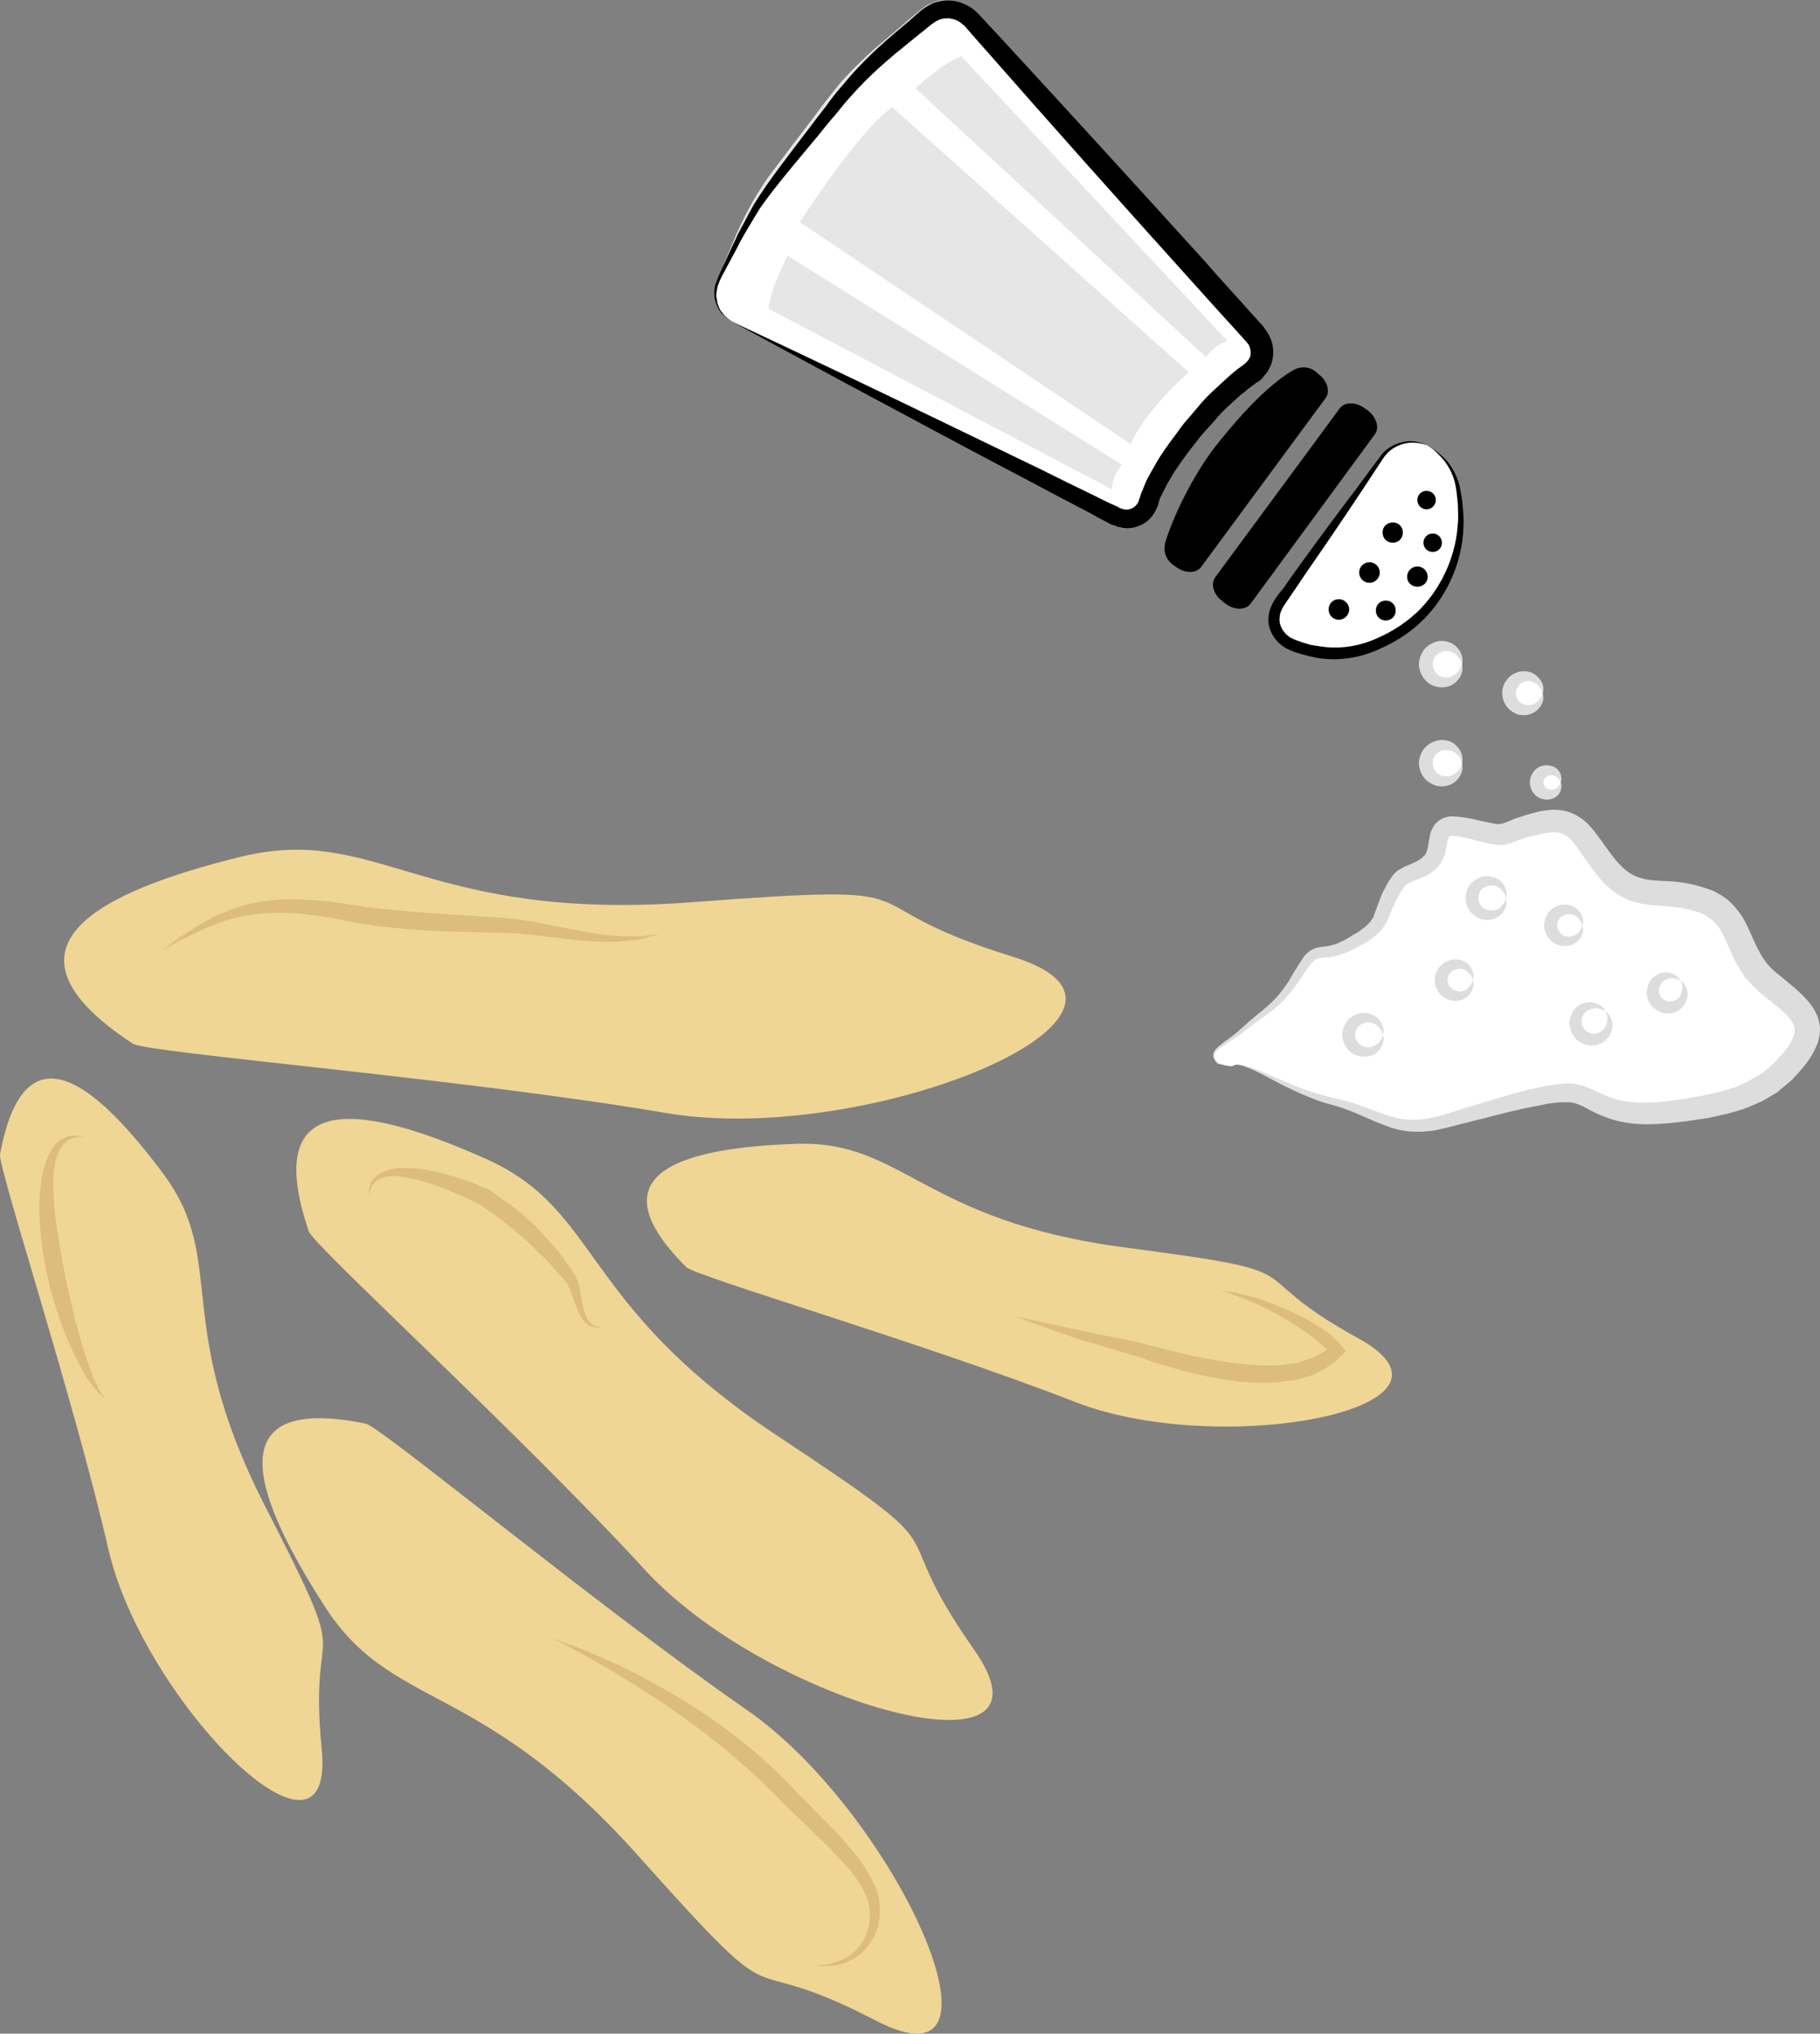
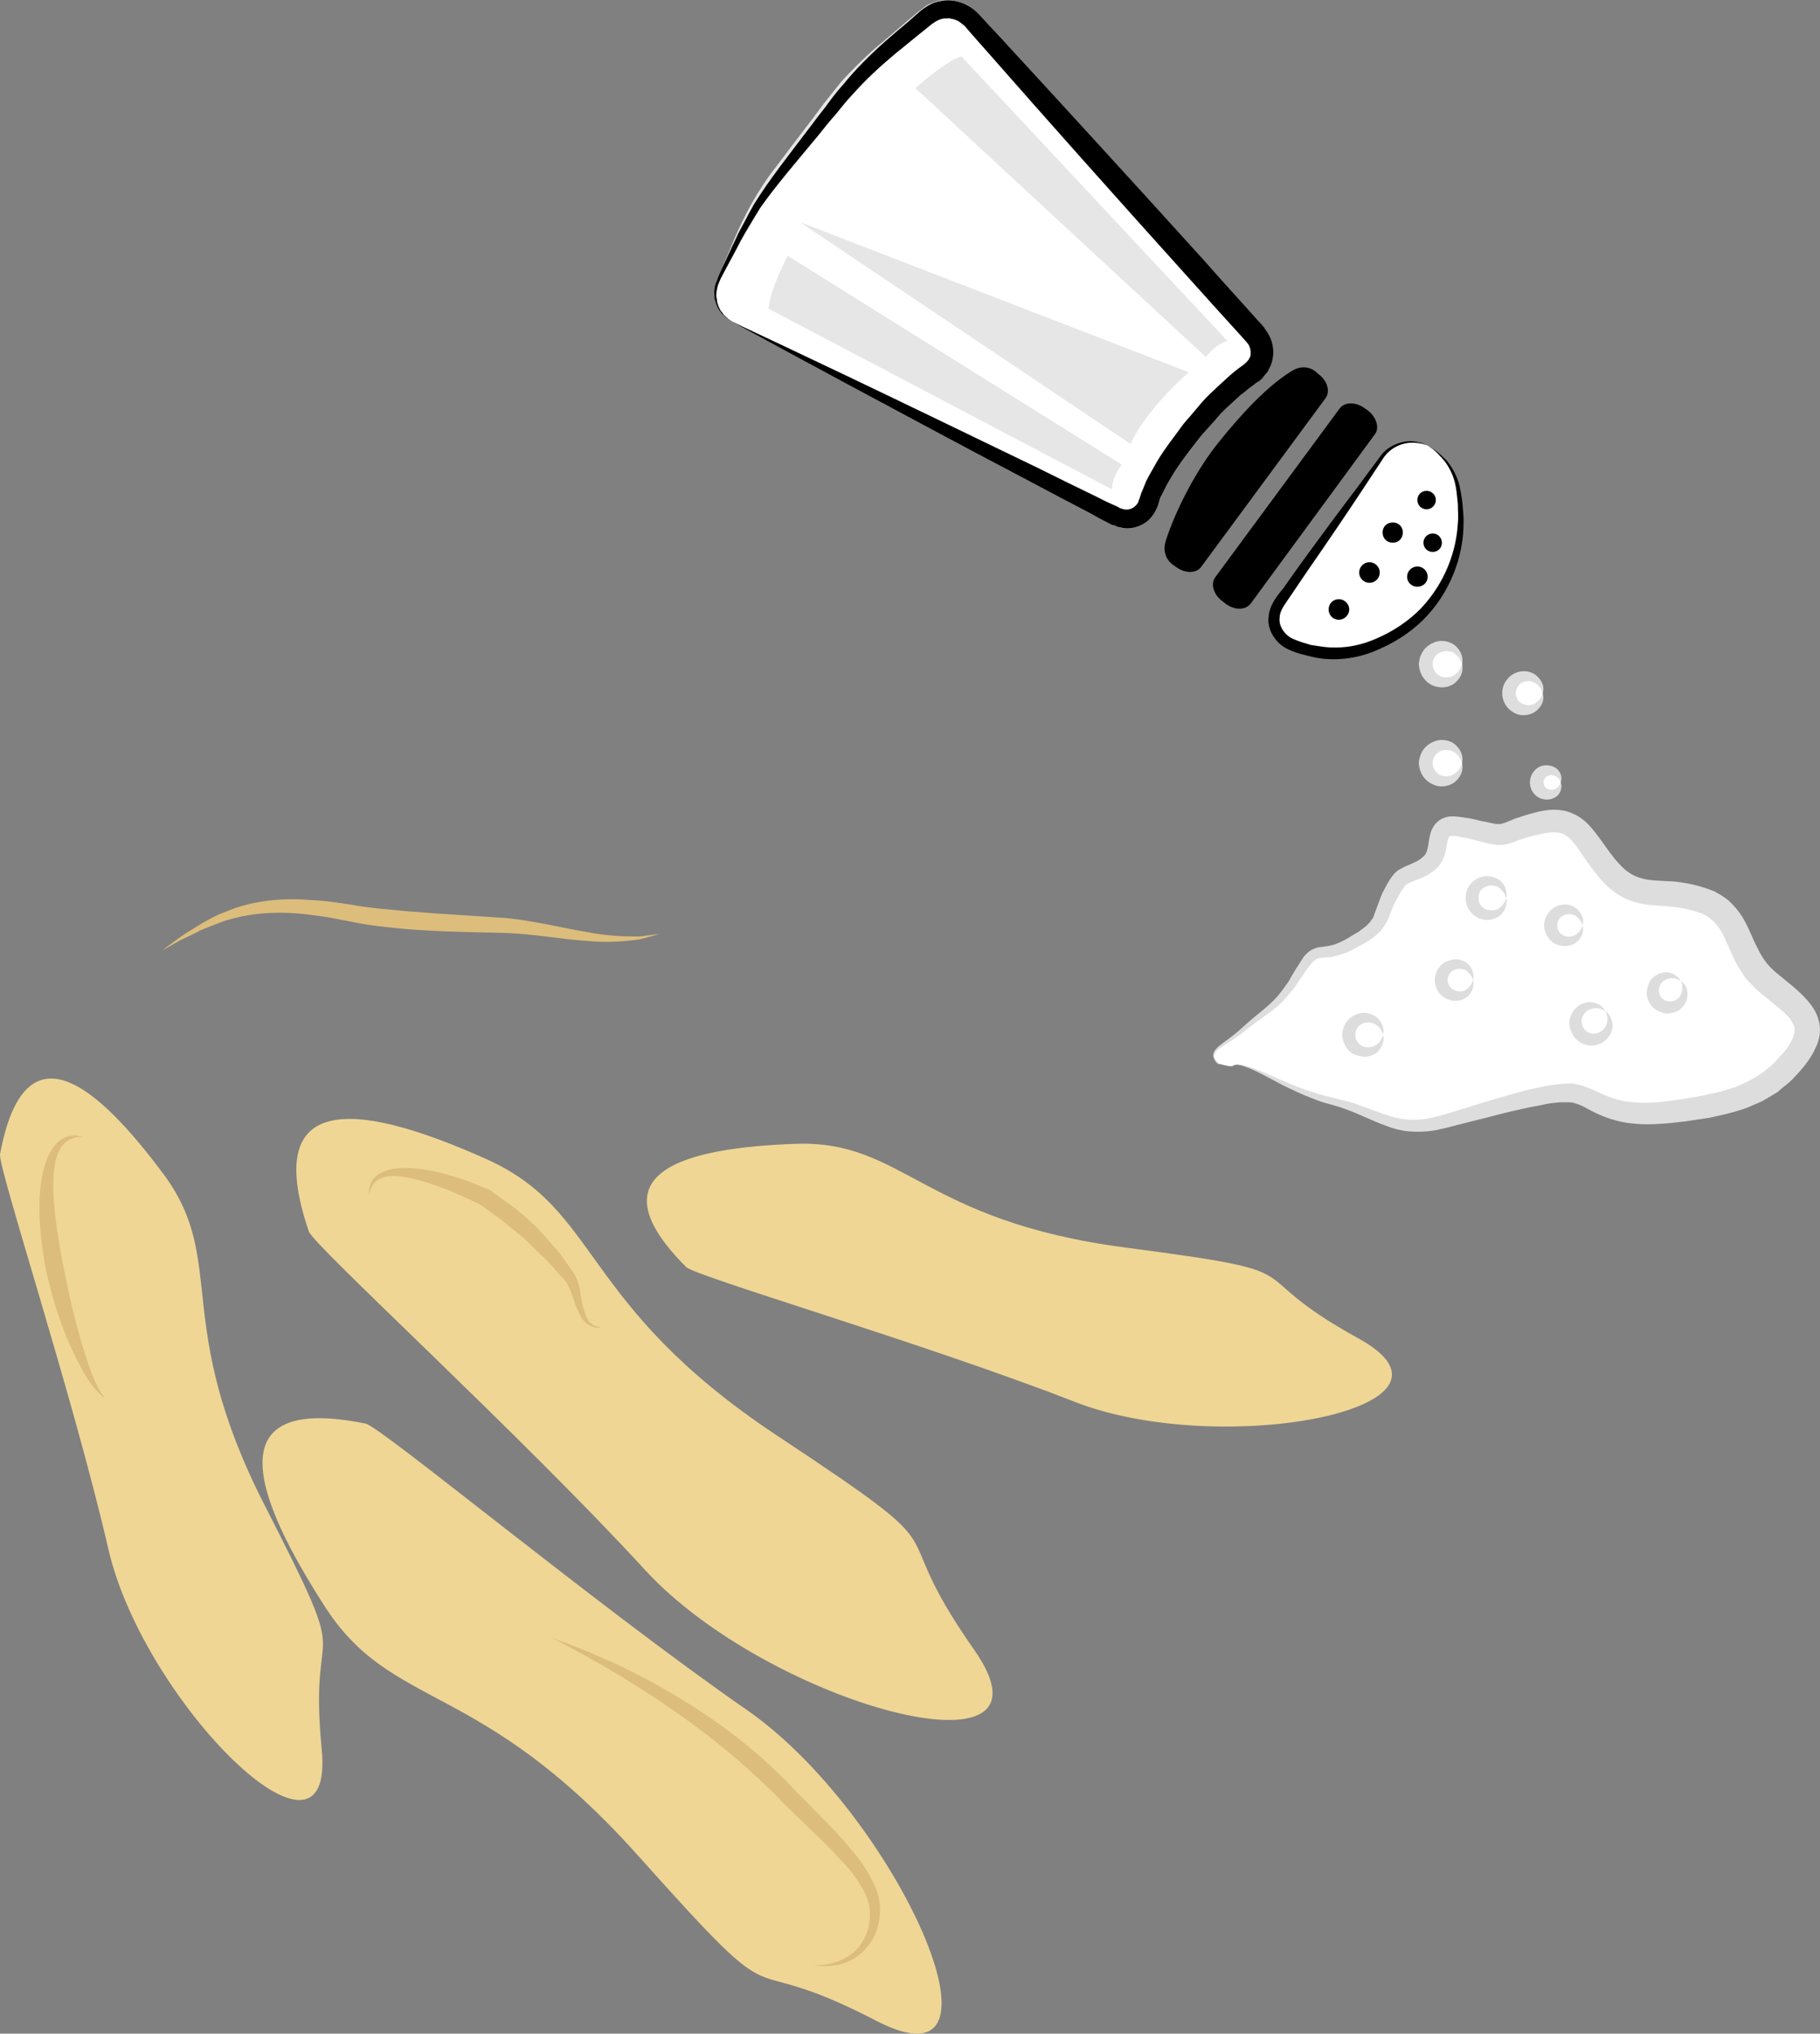
<svg xmlns="http://www.w3.org/2000/svg" id="svg108" viewBox="0 0 5127.465 5727.46" style="clip-rule:evenodd;fill-rule:evenodd;image-rendering:optimizeQuality;shape-rendering:geometricPrecision;text-rendering:geometricPrecision" version="1.1" height="57.275mm" width="51.275mm" xml:space="preserve">
  <rect x="0" y="0" width="5127.465" height="5727.46" fill="#808080" stroke="none" />
  <defs id="defs4">
    <style id="style2" type="text/css">
   
    .fil4 {fill:black;fill-rule:nonzero}
    .fil1 {fill:#DDBD7C;fill-rule:nonzero}
    .fil3 {fill:#DDDDDD;fill-rule:nonzero}
    .fil5 {fill:#E6E6E6;fill-rule:nonzero}
    .fil0 {fill:#EFD695;fill-rule:nonzero}
    .fil2 {fill:white;fill-rule:nonzero}
   
  </style>
  </defs>
  <g transform="translate(-8137.832,-11665.584)" id="Vrstva_x0020_1">
    <path style="fill:#efd695;fill-rule:nonzero" id="path7" d="m 9008,15134 c 14,40 600,575 947,953 348,379 1199,610 926,223 -272,-388 4,-232 -555,-602 -559,-371 -494,-634 -820,-779 -325,-145 -641,-214 -498,205 z" class="fil0" />
    <path style="fill:#efd695;fill-rule:nonzero" id="path9" d="m 9168,15675 c 42,8 651,513 1072,805 422,291 783,1094 365,876 -419,-217 -224,34 -671,-466 -448,-500 -692,-403 -883,-703 -192,-299 -310,-599 117,-512 z" class="fil0" />
-     <path style="fill:#efd695;fill-rule:nonzero" id="path11" d="m 8512,14605 c 40,26 931,98 1501,195 570,98 1488,-283 978,-440 -511,-158 -156,-210 -910,-153 -753,55 -878,-224 -1267,-128 -389,96 -719,252 -302,526 z" class="fil0" />
    <path style="fill:#efd695;fill-rule:nonzero" id="path13" d="m 8138,14916 c -7,35 207,685 306,1116 101,430 641,965 600,558 -39,-406 102,-172 -161,-686 -263,-515 -102,-685 -284,-931 -183,-246 -391,-432 -461,-57 z" class="fil0" />
    <path style="fill:#efd695;fill-rule:nonzero" id="path15" d="m 10071,15234 c 25,26 681,218 1093,379 412,162 1159,19 801,-178 -358,-197 -85,-181 -657,-256 -574,-75 -624,-303 -929,-292 -307,11 -578,77 -308,347 z" class="fil0" />
    <path style="fill:#ddbd7c;fill-rule:nonzero" id="path17" d="m 9996,14296 c 0,0 -19,5 -55,15 -36,5 -90,11 -155,4 -65,-4 -142,-19 -226,-22 -85,-2 -180,-3 -280,-11 -49,-5 -98,-9 -144,-19 -23,-4 -46,-9 -68,-13 -23,-4 -43,-6 -64,-9 -83,-10 -158,-4 -219,14 -7,2 -15,4 -22,7 -8,3 -14,5 -21,8 -13,5 -26,10 -38,15 -22,12 -43,21 -59,29 -31,18 -50,28 -50,28 0,0 17,-13 46,-34 15,-11 34,-22 56,-36 11,-7 24,-14 37,-21 6,-3 14,-7 20,-10 8,-3 15,-6 23,-9 62,-26 142,-39 231,-32 22,1 45,3 68,6 21,3 44,6 66,10 47,8 94,11 143,16 98,8 192,13 278,19 88,9 162,29 226,39 63,13 116,13 151,13 36,-5 56,-7 56,-7 z" class="fil1" />
    <path style="fill:#ddbd7c;fill-rule:nonzero" id="path19" d="m 9832,15404 c 0,0 -2,0 -8,1 -6,0 -16,-1 -26,-7 -23,-12 -36,-47 -48,-84 -3,-9 -7,-19 -12,-28 -1,-4 -4,-9 -6,-11 -4,-5 -8,-9 -12,-13 -15,-17 -31,-36 -49,-54 -19,-17 -38,-37 -58,-56 -23,-17 -44,-37 -68,-55 -11,-8 -24,-17 -35,-25 -6,-4 -12,-9 -17,-12 -5,-3 -11,-7 -17,-9 -25,-12 -50,-23 -74,-33 -48,-19 -92,-33 -130,-38 -38,-7 -69,2 -81,19 -13,17 -12,32 -13,31 0,0 -4,-13 6,-35 5,-11 17,-22 33,-29 15,-7 35,-11 56,-11 42,-1 91,8 143,24 26,7 52,17 79,29 l 11,4 12,5 c 6,5 13,10 19,14 12,9 25,18 38,27 26,19 48,40 70,59 20,21 39,43 57,63 18,20 32,43 46,62 3,5 7,10 10,15 4,8 6,13 8,19 4,11 6,22 7,32 7,39 13,70 29,84 16,14 32,11 30,12 z" class="fil1" />
    <path style="fill:#ddbd7c;fill-rule:nonzero" id="path21" d="m 10429,17200 c 0,0 6,0 15,0 10,0 25,-1 43,-7 17,-4 38,-14 57,-30 18,-17 35,-42 41,-72 7,-30 5,-65 -12,-97 -17,-33 -42,-66 -72,-96 -30,-33 -63,-64 -98,-98 -18,-17 -36,-34 -53,-51 -18,-18 -36,-38 -54,-54 -145,-140 -301,-243 -415,-312 -28,-17 -55,-32 -78,-45 -23,-14 -44,-24 -60,-33 -33,-18 -52,-27 -52,-27 0,0 20,7 55,20 18,7 39,15 64,26 24,11 53,22 83,37 121,60 287,153 438,299 19,18 36,36 53,55 18,17 35,34 52,52 34,34 67,67 96,103 30,33 55,71 72,110 17,40 16,83 5,118 -11,35 -33,60 -55,77 -23,16 -47,24 -66,26 -38,5 -59,-2 -59,-1 z" class="fil1" />
    <path style="fill:#ddbd7c;fill-rule:nonzero" id="path23" d="m 8434,15604 c 0,0 -2,-2 -7,-5 -4,-4 -10,-9 -17,-17 -15,-16 -33,-42 -50,-76 -36,-68 -74,-167 -96,-282 -20,-114 -23,-224 8,-299 8,-18 19,-34 31,-45 13,-10 26,-15 38,-16 6,0 10,-1 14,0 4,1 8,2 11,2 5,1 8,1 8,1 0,0 -3,1 -8,1 -3,0 -7,0 -10,0 -4,1 -9,2 -14,4 -9,2 -19,9 -28,19 -8,11 -15,25 -19,42 -16,69 -2,172 18,282 21,111 46,210 70,281 11,35 23,63 33,81 5,9 9,16 13,20 3,5 5,7 5,7 z" class="fil1" />
-     <path style="fill:#ddbd7c;fill-rule:nonzero" id="path25" d="m 11574,15301 c 0,0 4,1 13,1 10,1 23,2 39,6 33,7 80,21 135,45 28,12 58,27 88,46 16,10 32,20 47,34 3,2 9,9 15,15 5,7 11,13 16,20 5,4 -1,6 -3,9 l -9,8 c -6,6 -11,11 -18,17 -6,6 -10,8 -15,11 l -14,9 c -10,7 -21,10 -31,15 -10,5 -21,7 -32,10 -11,4 -22,6 -33,7 -45,8 -92,7 -139,3 -92,-10 -178,-33 -253,-58 -10,-3 -18,-7 -28,-10 l -6,-2 h -2 c 0,0 0,0 0,-1 l -4,-1 -14,-3 c -17,-6 -35,-11 -52,-16 -34,-10 -65,-20 -94,-28 -113,-38 -182,-65 -182,-65 0,0 72,15 189,41 29,6 60,12 95,19 17,4 35,7 53,11 l 14,3 3,1 5,1 7,2 c 9,3 18,5 28,7 75,20 159,40 247,49 43,5 86,6 126,1 10,-2 20,-3 29,-5 9,-3 19,-5 27,-9 9,-3 19,-5 26,-10 l 11,-6 c 4,-3 9,-5 9,-5 2,-2 7,-4 8,-6 l -2,-3 c -1,-1 0,0 -4,-4 -12,-12 -25,-23 -39,-33 -27,-20 -55,-37 -80,-52 -51,-28 -95,-48 -126,-59 -16,-6 -28,-10 -37,-12 -8,-2 -13,-3 -13,-3 z" class="fil1" />
  </g>
  <g transform="translate(-8137.832,-11665.584)" id="Vrstva_x0020_1_0">
    <path style="fill:#ffffff;fill-rule:nonzero" id="path29" d="m 11610,14668 c 33,-24 145,66 279,99 136,32 175,96 317,57 141,-38 284,-84 354,-81 71,4 98,75 271,56 173,-20 276,-45 360,-148 83,-103 22,-142 -72,-219 -96,-77 -70,-192 -185,-231 -116,-39 -180,6 -257,-77 -78,-84 -84,-167 -200,-141 -115,25 -83,45 -160,25 -78,-19 -109,-25 -122,6 -13,33 0,72 -51,97 -52,26 -58,13 -91,77 -32,64 -12,84 -109,135 -96,51 -90,-12 -148,84 -57,96 -93,102 -151,154 -58,51 -114,62 -75,100 0,0 35,10 40,7 z" class="fil2" />
    <path style="fill:#dddddd;fill-rule:nonzero" id="path31" d="m 11610,14668 c -1,-1 -1,0 -6,0 -5,0 -14,-1 -31,-5 -1,0 -2,0 -4,-1 -1,-1 -2,-2 -3,-3 -3,-3 -6,-7 -8,-12 -3,-5 -3,-12 0,-19 3,-6 9,-12 15,-17 13,-11 29,-21 46,-35 16,-13 34,-31 55,-48 21,-17 44,-35 65,-59 10,-12 19,-25 29,-39 8,-14 17,-30 27,-45 5,-8 10,-16 16,-25 7,-8 15,-17 28,-22 12,-6 24,-5 33,-7 9,-1 17,-3 27,-6 17,-6 34,-15 52,-27 l 14,-8 12,-9 c 8,-5 15,-13 21,-19 2,-4 5,-8 8,-11 l 5,-14 c 4,-11 8,-22 12,-32 4,-12 9,-24 15,-35 6,-11 12,-23 21,-35 l 7,-9 10,-9 c 7,-4 14,-8 20,-11 13,-5 23,-10 34,-15 5,-3 8,-5 12,-8 4,-3 6,-6 10,-9 4,-6 7,-13 9,-25 2,-11 3,-25 9,-43 4,-10 10,-20 19,-27 9,-8 20,-12 32,-14 20,-1 34,2 49,4 15,2 28,6 42,9 l 20,4 c 6,1 13,3 18,4 13,1 15,1 27,-3 l 20,-8 c 6,-3 14,-6 22,-8 14,-5 28,-9 43,-13 15,-4 32,-7 50,-8 19,0 38,2 57,11 19,8 35,21 47,34 12,13 21,26 31,39 18,25 34,49 53,69 19,21 39,34 62,40 23,7 54,7 89,9 34,3 68,10 104,23 l 13,5 c 4,3 9,5 14,8 8,4 16,11 25,17 15,14 29,30 39,46 20,33 30,65 45,92 7,15 15,27 24,39 5,5 9,11 15,16 5,5 9,9 17,15 26,22 55,43 82,73 13,15 27,34 33,59 7,25 2,52 -7,71 -17,40 -42,66 -67,93 -13,13 -28,23 -42,36 -15,9 -31,19 -46,27 -17,7 -33,15 -50,21 -16,5 -33,10 -49,14 -16,4 -33,7 -49,11 -16,2 -32,5 -48,7 -16,3 -31,4 -47,6 -16,2 -32,3 -48,4 -32,2 -65,1 -98,-5 -32,-6 -63,-18 -90,-32 -13,-7 -25,-14 -36,-18 -12,-4 -20,-7 -33,-6 h -19 l -19,2 c -13,1 -26,4 -39,7 -52,9 -103,22 -152,35 -25,6 -48,12 -72,18 -23,6 -46,12 -70,17 -25,4 -49,5 -73,3 -23,-2 -46,-8 -66,-16 -41,-15 -75,-33 -109,-45 -17,-7 -33,-11 -50,-16 -17,-4 -33,-10 -48,-16 -29,-11 -56,-24 -79,-35 -46,-24 -81,-44 -107,-53 -13,-5 -22,-7 -29,-7 -7,1 -10,4 -10,4 0,0 2,-3 9,-4 8,-1 18,0 31,4 27,7 63,25 111,45 23,10 50,21 80,30 15,5 31,9 47,13 16,4 34,8 52,13 36,11 73,27 111,39 39,13 80,15 123,5 20,-4 43,-12 67,-19 23,-7 46,-14 71,-22 48,-14 98,-30 153,-42 14,-3 27,-6 42,-8 l 22,-3 24,-2 c 15,-1 35,3 50,9 16,5 30,12 43,18 25,12 49,20 76,24 26,4 54,4 83,2 14,-1 29,-3 44,-5 15,-2 31,-4 46,-7 15,-2 30,-5 45,-8 15,-3 30,-7 45,-10 15,-4 28,-9 43,-13 14,-6 26,-12 40,-19 13,-7 26,-15 38,-23 11,-10 23,-18 33,-29 10,-12 21,-22 30,-34 10,-13 16,-25 21,-36 4,-11 5,-20 3,-28 -2,-8 -8,-18 -17,-29 -20,-21 -48,-42 -75,-64 -6,-5 -15,-13 -22,-20 -7,-7 -14,-15 -21,-22 -12,-16 -23,-34 -32,-51 -16,-32 -27,-64 -41,-87 -15,-23 -32,-38 -56,-48 -26,-9 -55,-16 -85,-18 -30,-4 -63,-2 -101,-13 -37,-10 -70,-35 -93,-61 -22,-25 -41,-53 -58,-77 -8,-13 -16,-24 -24,-33 -9,-10 -17,-16 -25,-20 -16,-8 -40,-6 -66,0 -13,3 -27,6 -40,10 -6,2 -13,4 -19,6 l -20,8 -6,1 -8,3 c -4,1 -9,2 -15,2 -5,0 -11,1 -15,0 l -13,-2 c -9,-1 -15,-3 -22,-5 l -21,-5 c -13,-4 -26,-7 -39,-9 -12,-3 -25,-5 -32,-4 -3,0 -7,1 -8,5 -3,8 -5,20 -8,35 -2,14 -9,31 -21,46 -6,6 -12,12 -19,16 -6,5 -14,10 -20,12 -12,6 -25,11 -36,15 -10,5 -15,6 -21,14 -5,7 -12,17 -17,28 -6,9 -10,19 -15,29 -4,11 -9,22 -13,33 l -9,17 -12,17 c -10,9 -19,19 -29,24 -5,4 -10,7 -15,10 l -15,8 c -19,11 -39,21 -61,27 -11,3 -22,6 -33,6 -11,1 -20,1 -25,3 -11,4 -23,20 -33,34 -10,16 -21,30 -30,45 -11,13 -22,27 -33,39 -23,24 -49,41 -71,57 -22,15 -40,32 -58,44 -19,13 -35,23 -48,32 -14,8 -21,21 -17,30 3,5 5,8 7,11 1,2 2,3 3,4 1,1 3,1 3,2 17,4 26,5 31,5 5,0 5,-1 6,0 z" class="fil3" />
    <path style="fill:#ffffff;fill-rule:nonzero" id="path33" d="m 12257,13536 c 0,29 -23,51 -52,51 -27,0 -50,-22 -50,-51 0,-28 23,-51 50,-51 29,0 52,23 52,51 z" class="fil2" />
    <path style="fill:#dddddd;fill-rule:nonzero" id="path35" d="m 12257,13536 c 0,0 -1,-1 -1,-3 -2,-2 -2,-5 -4,-8 -3,-7 -11,-16 -21,-22 -11,-5 -26,-5 -37,1 -12,6 -20,18 -20,32 0,14 8,27 20,33 11,6 26,6 37,0 10,-5 18,-14 21,-21 2,-3 2,-7 4,-8 0,-3 1,-4 1,-4 0,0 0,1 0,4 0,2 2,5 1,10 0,8 -4,22 -16,34 -11,13 -34,22 -59,15 -12,-3 -24,-10 -33,-22 -9,-11 -14,-25 -15,-41 1,-15 6,-29 15,-41 9,-11 21,-18 33,-22 25,-7 48,3 59,15 12,13 16,27 16,35 1,5 -1,8 -1,10 0,2 0,3 0,3 z" class="fil3" />
    <path style="fill:#ffffff;fill-rule:nonzero" id="path37" d="m 12484,13618 c 0,26 -21,48 -48,48 -26,0 -47,-22 -47,-48 0,-26 21,-48 47,-48 27,0 48,22 48,48 z" class="fil2" />
    <path style="fill:#dddddd;fill-rule:nonzero" id="path39" d="m 12484,13618 c 0,0 0,-1 -1,-3 -1,-2 -2,-5 -3,-8 -4,-7 -11,-15 -20,-19 -10,-6 -24,-5 -34,0 -11,6 -17,18 -18,30 1,12 7,24 18,29 10,6 24,6 34,1 9,-5 16,-13 20,-19 1,-3 2,-6 3,-8 1,-2 1,-3 1,-3 0,0 0,1 1,3 0,2 1,5 1,9 0,8 -3,21 -15,33 -11,12 -32,21 -56,15 -12,-4 -23,-11 -31,-21 -9,-11 -14,-25 -14,-39 0,-15 5,-29 14,-39 8,-11 19,-17 31,-21 24,-6 45,2 56,15 12,12 15,24 15,33 0,4 -1,7 -1,9 -1,2 -1,3 -1,3 z" class="fil3" />
    <path style="fill:#ffffff;fill-rule:nonzero" id="path41" d="m 12381,14195 c 0,26 -21,48 -48,48 -27,0 -48,-22 -48,-48 0,-27 21,-49 48,-49 27,0 48,22 48,49 z" class="fil2" />
    <path style="fill:#dddddd;fill-rule:nonzero" id="path43" d="m 12381,14195 c 0,0 0,-1 -1,-3 -1,-3 -1,-5 -3,-8 -4,-7 -10,-15 -20,-21 -11,-5 -24,-5 -36,1 -11,5 -18,17 -18,31 0,12 7,25 18,30 12,6 25,6 36,1 10,-5 16,-14 20,-20 2,-4 2,-7 3,-8 1,-2 1,-3 1,-3 0,0 1,1 1,3 0,2 1,5 0,9 0,8 -3,21 -14,33 -11,12 -33,21 -57,14 -11,-3 -22,-10 -31,-21 -8,-10 -13,-24 -13,-38 0,-15 5,-29 13,-39 9,-11 20,-17 31,-21 24,-6 46,3 57,14 11,12 14,25 14,33 1,4 0,7 0,10 0,2 -1,3 -1,3 z" class="fil3" />
    <path style="fill:#ffffff;fill-rule:nonzero" id="path45" d="m 12596,14272 c 0,24 -20,45 -45,45 -24,0 -45,-21 -45,-45 0,-25 21,-45 45,-45 25,0 45,20 45,45 z" class="fil2" />
    <path style="fill:#dddddd;fill-rule:nonzero" id="path47" d="m 12596,14272 c 0,0 0,-1 -1,-3 0,-2 -1,-4 -3,-7 -3,-7 -9,-14 -19,-19 -10,-4 -22,-4 -31,1 -11,5 -17,16 -17,28 0,11 6,22 17,28 9,5 21,5 31,0 10,-4 16,-12 19,-18 2,-3 3,-6 3,-8 1,-1 1,-2 1,-2 0,0 0,1 1,2 0,3 1,6 1,10 0,7 -3,19 -14,31 -10,11 -31,19 -53,13 -11,-3 -22,-9 -30,-20 -7,-9 -13,-23 -13,-36 0,-14 6,-27 13,-37 8,-10 19,-17 30,-20 22,-6 43,2 53,14 11,11 14,23 14,31 0,4 -1,7 -1,9 -1,2 -1,3 -1,3 z" class="fil3" />
    <path style="fill:#ffffff;fill-rule:nonzero" id="path49" d="m 12257,13815 c 0,28 -23,51 -52,51 -27,0 -50,-23 -50,-51 0,-28 23,-51 50,-51 29,0 52,23 52,51 z" class="fil2" />
    <path style="fill:#dddddd;fill-rule:nonzero" id="path51" d="m 12257,13815 c 0,0 -1,-2 -1,-3 -2,-3 -2,-5 -4,-9 -3,-7 -11,-16 -21,-21 -11,-5 -26,-6 -37,0 -12,6 -20,19 -20,33 0,13 8,26 20,33 11,5 26,5 37,0 10,-6 18,-14 21,-21 2,-4 2,-7 4,-9 0,-2 1,-3 1,-3 0,0 0,1 0,3 0,2 2,6 1,10 0,9 -4,22 -16,35 -11,12 -34,22 -59,15 -12,-4 -24,-11 -33,-22 -9,-11 -14,-26 -15,-41 1,-15 6,-30 15,-41 9,-11 21,-18 33,-22 25,-7 48,2 59,15 12,12 16,26 16,35 1,4 -1,7 -1,10 0,1 0,3 0,3 z" class="fil3" />
    <path style="fill:#ffffff;fill-rule:nonzero" id="path53" d="m 12535,13869 c 0,19 -15,34 -34,34 -18,0 -34,-15 -34,-34 0,-19 16,-34 34,-34 19,0 34,15 34,34 z" class="fil2" />
    <path style="fill:#dddddd;fill-rule:nonzero" id="path55" d="m 12535,13869 c 0,1 -4,-15 -19,-19 -7,-3 -15,-1 -21,3 -6,3 -8,10 -9,16 1,6 3,13 9,17 6,4 14,5 21,3 15,-5 19,-21 19,-20 0,0 1,3 2,9 0,6 -1,16 -9,26 -8,9 -25,17 -44,12 -19,-4 -36,-23 -36,-47 0,-23 17,-43 36,-47 19,-4 36,3 44,13 8,9 9,19 9,25 -1,6 -2,9 -2,9 z" class="fil3" />
    <path style="fill:#ffffff;fill-rule:nonzero" id="path57" d="m 12034,14580 c 0,27 -22,48 -48,48 -27,0 -48,-21 -48,-48 0,-27 21,-48 48,-48 26,0 48,21 48,48 z" class="fil2" />
    <path style="fill:#dddddd;fill-rule:nonzero" id="path59" d="m 12034,14580 c 0,0 0,-1 -1,-3 -1,-2 -1,-5 -3,-8 -3,-6 -10,-15 -20,-20 -10,-5 -24,-5 -35,0 -12,6 -19,18 -19,31 0,13 7,25 19,31 11,6 25,5 35,0 10,-5 17,-13 20,-20 2,-3 2,-6 3,-8 1,-2 1,-3 1,-3 0,0 0,1 0,3 1,2 2,6 2,10 -1,8 -4,20 -15,33 -11,12 -33,20 -56,13 -12,-3 -24,-9 -32,-20 -8,-11 -13,-25 -14,-39 1,-14 6,-28 14,-39 8,-10 20,-17 32,-21 23,-6 45,3 56,15 11,11 14,25 15,33 0,4 -1,7 -2,9 0,2 0,3 0,3 z" class="fil3" />
-     <path style="fill:#ffffff;fill-rule:nonzero" id="path61" d="m 12288,14426 c 0,25 -20,45 -45,45 -25,0 -45,-20 -45,-45 0,-25 20,-45 45,-45 25,0 45,20 45,45 z" class="fil2" />
    <path style="fill:#dddddd;fill-rule:nonzero" id="path63" d="m 12288,14426 c 0,0 -1,-1 -1,-3 -1,-2 -1,-4 -3,-7 -4,-6 -10,-14 -19,-19 -10,-4 -22,-4 -32,1 -10,5 -17,16 -17,28 0,11 7,22 17,27 10,6 22,6 32,2 9,-5 15,-13 19,-19 2,-3 2,-6 3,-7 0,-2 1,-3 1,-3 0,0 0,1 1,3 0,2 1,5 0,9 0,7 -3,19 -13,31 -11,11 -31,20 -53,13 -11,-3 -22,-9 -30,-19 -8,-10 -13,-23 -13,-37 0,-14 5,-27 13,-37 8,-10 19,-16 30,-19 22,-7 42,1 53,13 10,12 13,24 13,31 1,4 0,7 0,9 -1,2 -1,3 -1,3 z" class="fil3" />
    <path style="fill:#ffffff;fill-rule:nonzero" id="path65" d="m 12661,14513 c 17,20 16,51 -5,68 -19,18 -50,16 -68,-4 -17,-20 -15,-50 5,-68 20,-17 50,-16 68,4 z" class="fil2" />
    <path style="fill:#dddddd;fill-rule:nonzero" id="path67" d="m 12661,14513 c 0,0 -1,0 -3,-1 -2,-1 -4,-3 -8,-4 -7,-3 -17,-5 -28,-1 -11,2 -22,11 -26,23 -5,11 -2,25 6,35 9,10 23,14 35,11 12,-4 22,-13 26,-23 4,-11 4,-22 2,-28 -1,-5 -3,-7 -3,-9 -1,-2 -1,-3 -1,-3 0,0 1,1 2,2 2,1 4,3 7,7 5,6 11,18 11,34 -1,16 -11,37 -33,48 -11,5 -24,8 -37,5 -13,-2 -26,-9 -36,-20 -9,-11 -14,-25 -16,-38 -1,-13 4,-26 10,-36 13,-21 35,-28 51,-27 17,2 28,9 33,15 3,3 5,6 6,8 1,1 2,2 2,2 z" class="fil3" />
    <path style="fill:#ffffff;fill-rule:nonzero" id="path69" d="m 12873,14428 c 16,19 15,47 -4,64 -18,16 -47,15 -63,-4 -17,-19 -15,-47 4,-63 18,-17 46,-15 63,3 z" class="fil2" />
    <path style="fill:#dddddd;fill-rule:nonzero" id="path71" d="m 12873,14428 c 0,0 -1,-1 -3,-1 -2,-1 -4,-3 -7,-4 -6,-2 -16,-4 -26,-1 -11,3 -20,11 -24,22 -4,11 -1,23 6,32 8,8 20,12 31,9 11,-2 21,-10 24,-20 4,-10 4,-20 3,-27 -1,-3 -2,-5 -3,-7 -1,-2 -1,-3 -1,-3 0,0 1,1 2,2 2,2 4,3 7,6 5,6 11,17 10,32 0,15 -10,36 -30,46 -11,5 -23,7 -36,5 -12,-3 -25,-9 -34,-19 -9,-11 -14,-23 -15,-36 0,-13 4,-25 9,-35 13,-19 34,-26 49,-25 16,2 26,9 31,15 3,2 4,5 5,7 2,1 2,2 2,2 z" class="fil3" />
    <path style="fill:#ffffff;fill-rule:nonzero" id="path73" d="m 12159,12920 c -42,-21 -100,-7 -127,32 l -290,412 c -28,38 -16,89 26,112 0,0 93,52 209,19 168,-49 313,-220 268,-458 -15,-81 -86,-117 -86,-117 z" class="fil2" />
    <path style="fill:#000000;fill-rule:nonzero" id="path75" d="m 12159,12920 c 0,0 6,3 15,9 10,6 23,17 39,33 14,17 29,41 37,72 3,15 6,32 8,49 1,18 4,37 3,57 0,79 -28,177 -100,257 -36,40 -83,73 -136,96 -53,25 -117,36 -179,25 -7,-2 -15,-3 -22,-5 l -23,-6 c -15,-5 -29,-9 -44,-18 -29,-18 -50,-53 -45,-87 1,-17 8,-32 16,-46 8,-12 16,-23 25,-33 15,-22 31,-44 46,-65 60,-83 116,-158 163,-220 23,-31 44,-60 63,-85 18,-27 46,-39 68,-43 22,-5 39,1 50,3 11,5 16,7 16,7 0,0 -6,-2 -16,-5 -12,-2 -28,-5 -49,0 -21,5 -45,18 -61,44 -17,26 -37,56 -58,88 -43,65 -95,142 -154,227 -14,21 -29,43 -44,65 -8,12 -16,23 -23,34 -6,10 -11,21 -11,32 -3,22 11,44 30,56 11,6 25,11 38,15 l 20,6 c 6,1 13,2 20,3 56,10 112,2 162,-20 50,-21 94,-51 128,-86 69,-73 100,-163 104,-240 2,-19 0,-37 0,-54 -2,-18 -3,-34 -6,-49 -5,-30 -18,-53 -30,-70 -14,-17 -26,-29 -35,-36 -10,-7 -15,-10 -15,-10 z" class="fil4" />
    <path style="fill:#000000;fill-rule:nonzero" id="path77" d="m 11992,12822 c 24,19 33,49 19,67 l -350,477 c -14,18 -45,19 -70,0 l -9,-7 c -25,-18 -34,-48 -21,-67 l 351,-476 c 14,-19 45,-19 70,-1 z" class="fil4" />
    <path style="fill:#000000;fill-rule:nonzero" id="path79" d="m 11852,12719 c 25,18 34,48 21,67 l -351,476 c -14,19 -45,19 -70,1 l -10,-7 c -24,-18 -27,-45 -20,-67 27,-85 87,-202 151,-280 60,-75 133,-154 200,-196 19,-13 45,-20 70,-2 z" class="fil4" />
    <path style="fill:#000000;fill-rule:nonzero" id="path81" d="m 12183,13074 c 0,14 -12,26 -26,26 -15,0 -26,-12 -26,-26 0,-15 11,-26 26,-26 14,0 26,11 26,26 z" class="fil4" />
    <path style="fill:#000000;fill-rule:nonzero" id="path83" d="m 12200,13194 c 0,15 -11,26 -26,26 -14,0 -26,-11 -26,-26 0,-14 12,-26 26,-26 15,0 26,12 26,26 z" class="fil4" />
    <path style="fill:#000000;fill-rule:nonzero" id="path85" d="m 12160,13290 c 0,16 -13,28 -29,28 -16,0 -29,-12 -29,-28 0,-16 13,-29 29,-29 16,0 29,13 29,29 z" class="fil4" />
    <path style="fill:#000000;fill-rule:nonzero" id="path87" d="m 12090,13165 c 0,17 -12,29 -28,29 -17,0 -29,-12 -29,-29 0,-16 12,-28 29,-28 16,0 28,12 28,28 z" class="fil4" />
-     <path style="fill:#000000;fill-rule:nonzero" id="path89" d="m 12070,13385 c 0,16 -12,28 -28,28 -16,0 -28,-12 -28,-28 0,-16 12,-28 28,-28 16,0 28,12 28,28 z" class="fil4" />
    <path style="fill:#000000;fill-rule:nonzero" id="path91" d="m 11939,13382 c 0,16 -14,29 -29,29 -17,0 -29,-13 -29,-29 0,-16 12,-29 29,-29 15,0 29,13 29,29 z" class="fil4" />
    <path style="fill:#000000;fill-rule:nonzero" id="path93" d="m 12025,13278 c 0,16 -13,29 -29,29 -16,0 -29,-13 -29,-29 0,-16 13,-29 29,-29 16,0 29,13 29,29 z" class="fil4" />
    <path style="fill:#ffffff;fill-rule:nonzero" id="path95" d="m 10201,12571 c -43,-21 -61,-74 -39,-117 l 61,-133 c 21,-43 59,-112 89,-149 l 191,-240 c 29,-38 87,-91 123,-122 l 122,-99 c 37,-31 94,-26 126,9 l 799,887 c 32,35 26,86 -14,112 0,0 -73,47 -161,155 -106,131 -122,200 -122,200 -11,46 -55,66 -97,45 z" class="fil2" />
    <path style="fill:#e6e6e6;fill-rule:nonzero" id="path97" d="m 10201,12572 c 0,0 220,102 575,273 88,43 185,90 289,141 53,25 106,51 161,78 14,7 29,14 42,21 l 21,10 c 4,1 6,2 8,3 3,1 6,2 8,2 10,2 19,0 26,-5 7,-5 14,-13 17,-24 9,-34 26,-66 44,-95 16,-31 38,-58 58,-87 10,-14 20,-28 32,-41 11,-14 23,-27 35,-41 11,-13 23,-27 37,-39 13,-13 26,-25 40,-38 l 21,-17 c 7,-6 15,-13 23,-18 l 3,-3 c 1,0 1,0 2,-1 l 3,-3 c 3,-1 4,-3 6,-5 3,-4 5,-9 8,-13 3,-9 2,-20 -3,-29 0,-2 -2,-5 -4,-7 -2,-2 -2,-4 -6,-8 l -17,-20 c -50,-54 -99,-109 -150,-164 -201,-223 -391,-437 -563,-632 -22,-25 -42,-49 -63,-72 -15,-17 -39,-25 -62,-21 -5,1 -10,3 -16,6 -3,0 -4,2 -7,4 -2,1 -4,2 -7,4 -12,10 -24,19 -35,29 -24,18 -47,36 -70,54 -45,36 -86,72 -122,110 -17,18 -34,39 -50,59 -17,20 -33,39 -49,58 -31,38 -61,74 -89,108 -29,34 -52,66 -73,100 -42,65 -68,127 -93,176 -12,25 -25,46 -25,67 0,5 -1,10 1,14 1,5 1,10 2,14 3,8 6,16 10,22 3,2 4,5 6,8 2,2 4,4 6,6 2,2 4,4 5,5 2,2 4,3 5,4 7,4 10,7 10,7 0,0 -3,-3 -10,-6 -1,-1 -3,-2 -6,-4 -1,-1 -3,-3 -5,-5 -2,-2 -4,-4 -7,-6 -2,-2 -4,-5 -6,-8 -5,-5 -8,-14 -12,-22 -1,-4 -2,-9 -4,-13 -1,-6 0,-11 -1,-17 0,-10 1,-22 7,-34 4,-12 9,-23 15,-36 22,-50 45,-114 84,-183 19,-34 43,-71 70,-105 27,-36 55,-73 85,-112 15,-19 30,-40 45,-60 17,-21 32,-41 50,-63 37,-41 78,-81 123,-118 22,-19 45,-38 67,-57 12,-10 23,-20 35,-29 7,-5 15,-12 23,-16 10,-4 18,-8 28,-10 39,-8 81,4 110,34 22,23 44,47 66,71 176,191 369,402 570,625 51,56 100,111 149,165 l 18,21 c 3,3 8,9 11,14 4,5 7,11 10,16 10,23 12,52 4,77 -6,12 -11,23 -20,33 -4,5 -9,9 -14,13 l -7,6 -6,4 c -6,4 -12,9 -19,15 l -20,15 c -13,12 -25,24 -37,35 -13,11 -24,24 -36,36 -11,13 -22,25 -33,38 -12,12 -20,26 -31,39 -19,27 -41,52 -56,80 -18,28 -32,54 -41,82 -6,21 -20,41 -40,53 -19,13 -44,17 -65,12 -5,-1 -10,-3 -15,-5 -5,-2 -10,-4 -14,-6 l -21,-11 c -13,-7 -27,-14 -41,-21 -54,-29 -108,-57 -158,-84 -103,-54 -198,-105 -285,-151 -347,-185 -560,-302 -560,-302 z" class="fil5" />
    <path style="fill:#000000;fill-rule:nonzero" id="path99" d="m 10201,12572 c 0,0 220,102 574,273 89,43 186,90 290,140 52,26 105,52 161,79 14,7 27,14 41,20 l 22,10 c 3,3 5,3 8,4 2,0 5,2 7,2 10,2 19,0 27,-5 7,-5 14,-12 16,-23 2,-2 5,-18 9,-24 l 10,-25 6,-12 c 2,-4 4,-7 6,-11 l 13,-23 c 17,-31 37,-58 58,-86 11,-14 20,-29 32,-42 12,-13 23,-27 35,-41 22,-27 50,-51 77,-76 14,-13 27,-24 44,-36 2,-1 5,-3 5,-4 l 4,-3 c 1,-2 4,-3 5,-5 2,-3 4,-4 5,-6 1,-3 2,-5 4,-7 2,-9 2,-20 -2,-29 -1,-5 -5,-9 -9,-14 l -18,-20 c -49,-54 -99,-109 -149,-165 -201,-223 -391,-436 -562,-631 -22,-25 -43,-48 -64,-73 -9,-7 -17,-15 -28,-18 -3,-1 -5,-2 -8,-2 -3,-1 -5,-1 -8,-2 -6,1 -11,0 -17,1 -11,2 -20,7 -30,14 -12,9 -23,19 -35,28 -24,19 -46,38 -69,56 -43,36 -83,73 -118,112 -18,19 -35,40 -51,60 -17,19 -33,39 -48,58 -63,76 -121,143 -165,206 -10,16 -20,33 -29,48 -9,15 -18,30 -26,45 -15,30 -30,56 -43,81 -6,12 -13,23 -17,34 -5,11 -7,22 -8,32 0,5 -1,10 1,14 1,5 1,10 2,14 3,8 6,16 10,22 3,2 4,5 6,8 2,2 4,4 6,6 2,2 4,4 5,5 2,2 4,3 5,4 7,4 10,7 10,7 0,0 -3,-3 -10,-6 -1,-1 -3,-2 -6,-4 -1,-1 -3,-3 -5,-5 -2,-2 -4,-4 -7,-6 -2,-2 -4,-5 -6,-8 -5,-5 -8,-14 -12,-22 -1,-4 -2,-9 -4,-13 -1,-6 0,-11 -1,-16 0,-11 1,-23 7,-35 4,-12 9,-23 15,-36 12,-24 24,-53 39,-83 6,-15 15,-30 24,-47 8,-16 17,-32 27,-50 42,-68 97,-137 156,-215 15,-20 30,-40 46,-60 15,-21 31,-42 50,-63 34,-42 75,-83 119,-122 22,-19 44,-38 67,-57 11,-10 22,-20 34,-30 15,-11 32,-22 52,-25 38,-9 81,6 109,36 21,23 43,46 65,70 176,191 369,402 570,624 50,57 100,111 149,166 l 18,20 c 7,10 15,20 20,32 10,23 11,52 2,76 -3,6 -6,12 -9,18 -3,5 -8,10 -12,15 -3,5 -8,9 -13,13 l -8,5 -5,4 c -12,8 -26,21 -39,30 -25,24 -51,45 -72,71 -12,13 -23,26 -34,38 -11,12 -21,27 -31,39 -20,27 -40,52 -56,80 l -12,20 -6,11 -5,10 -10,20 c -3,8 -3,9 -7,22 -7,20 -21,41 -41,52 -20,12 -45,16 -65,10 -6,-1 -10,-2 -15,-5 -5,-1 -11,-3 -14,-5 l -21,-11 c -14,-7 -27,-15 -41,-22 -55,-29 -107,-56 -159,-84 -101,-53 -197,-104 -283,-150 -347,-185 -560,-302 -560,-302 z" class="fil4" />
-     <path style="fill:#e6e6e6;fill-rule:nonzero" id="path101" d="m 11487,12714 c 0,0 -120,103 -164,202 l -932,-625 c 0,0 171,-265 261,-323 z" class="fil5" />
+     <path style="fill:#e6e6e6;fill-rule:nonzero" id="path101" d="m 11487,12714 c 0,0 -120,103 -164,202 l -932,-625 z" class="fil5" />
    <path style="fill:#e6e6e6;fill-rule:nonzero" id="path103" d="m 11596,12626 c 0,0 -28,4 -61,45 l -818,-757 c 0,0 78,-72 129,-90 z" class="fil5" />
    <path style="fill:#e6e6e6;fill-rule:nonzero" id="path105" d="m 11271,13044 c 0,0 -4,-28 27,-70 l -941,-588 c 0,0 -50,94 -54,149 z" class="fil5" />
  </g>
</svg>